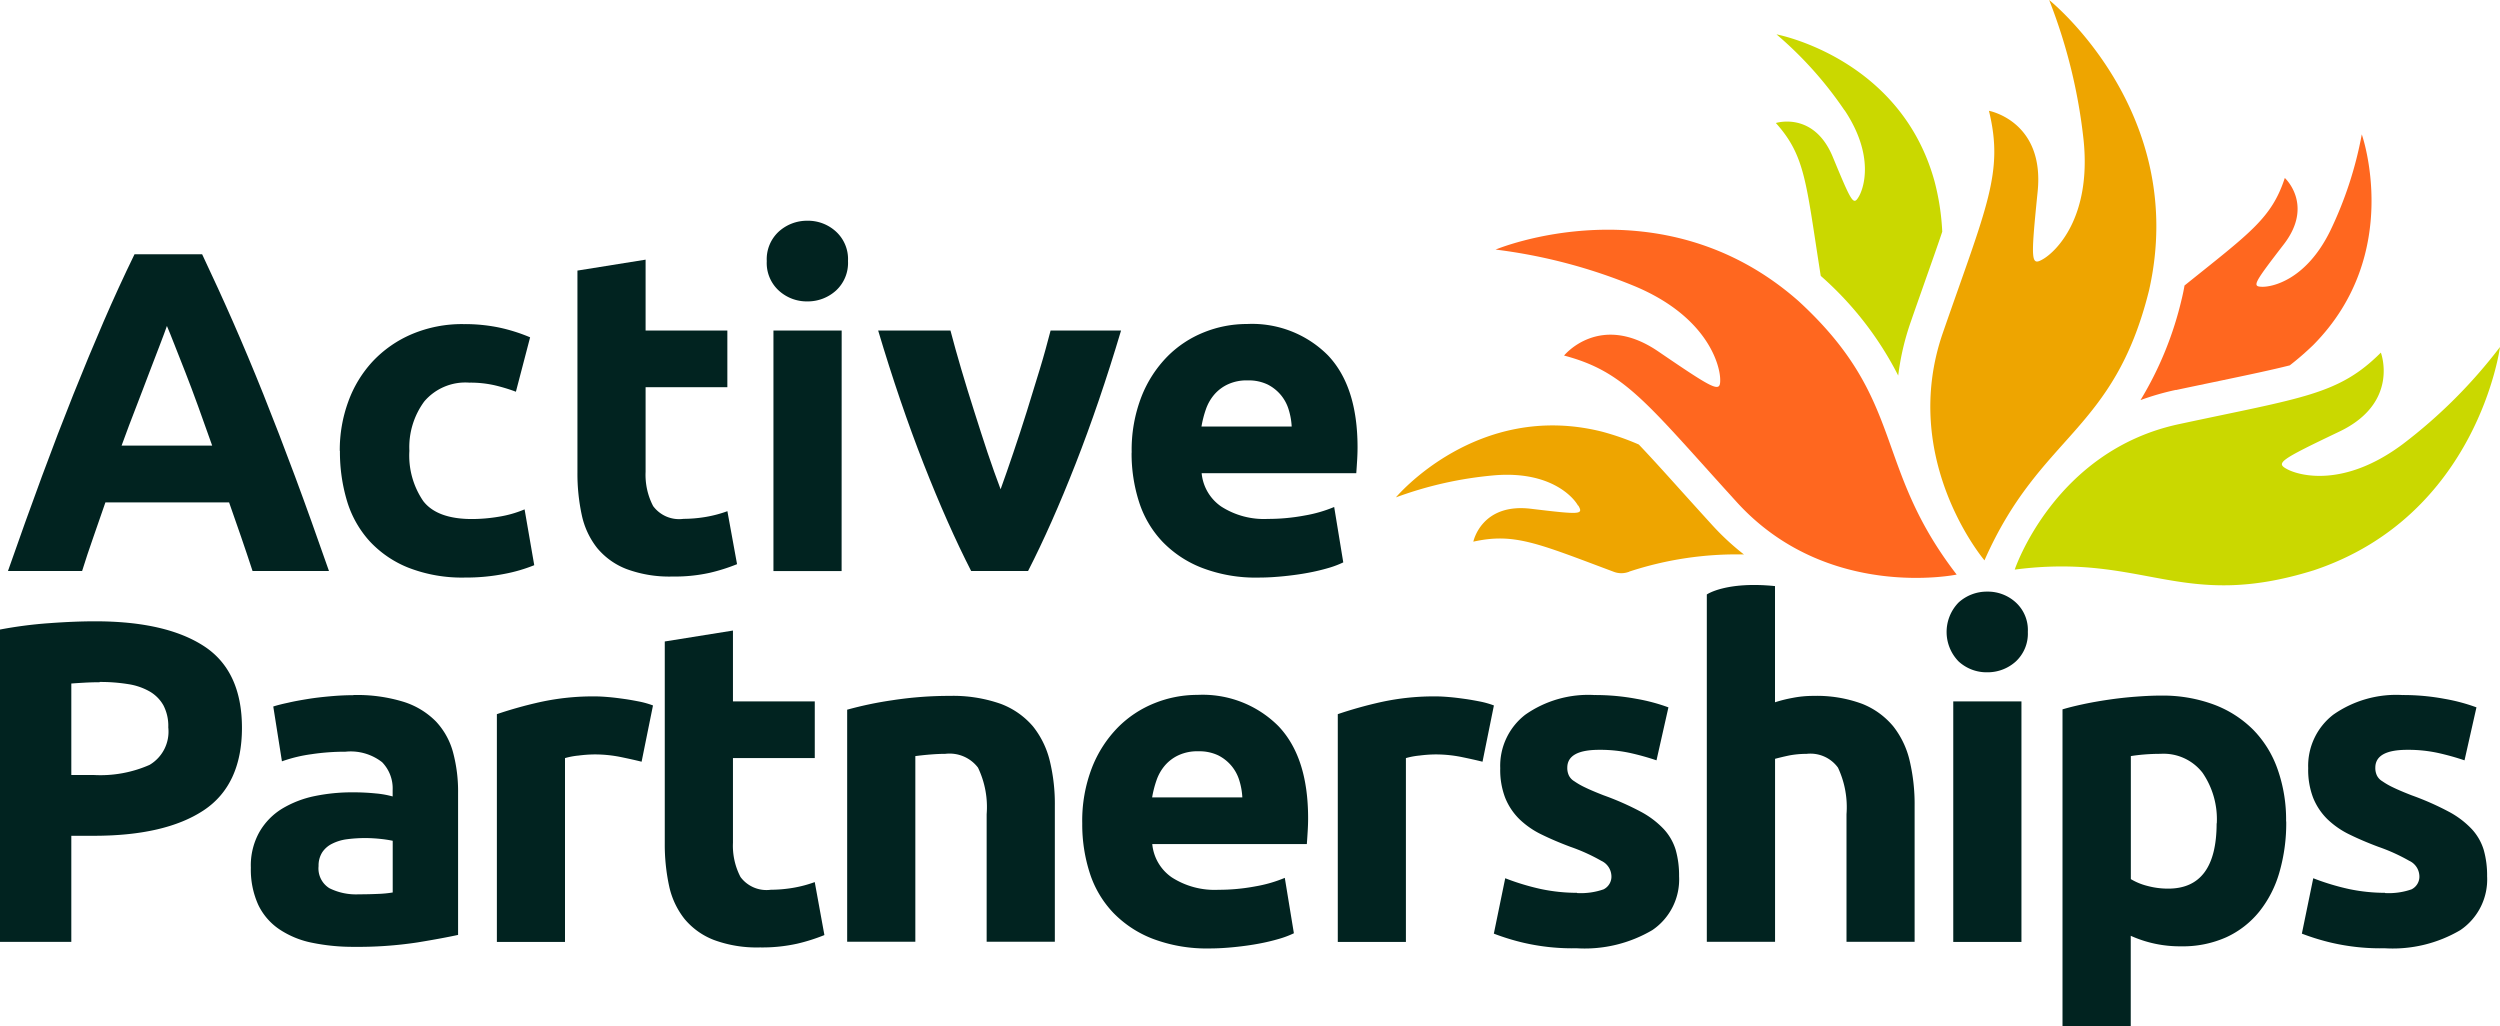
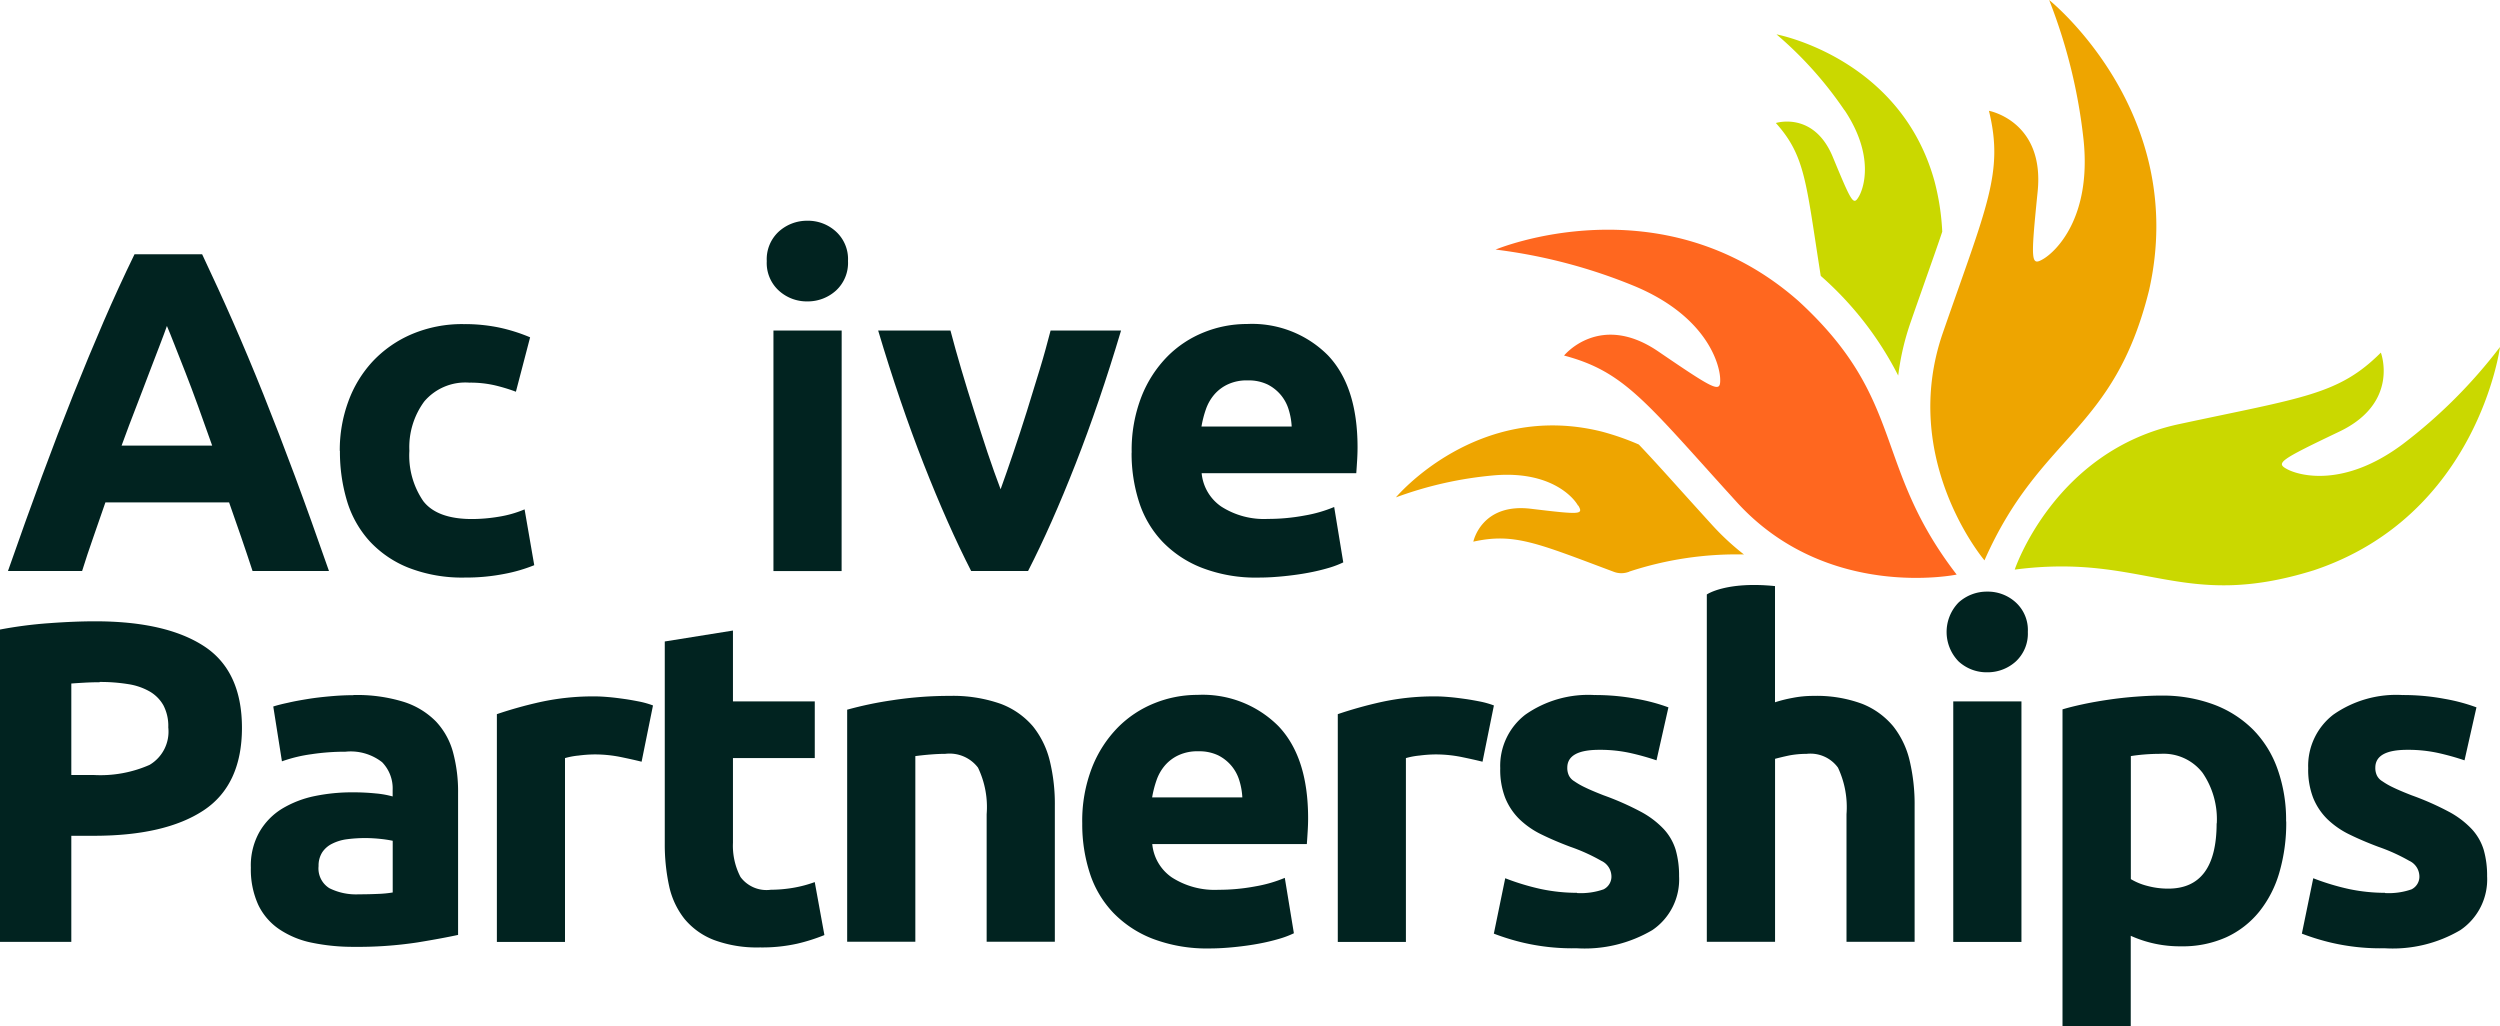
<svg xmlns="http://www.w3.org/2000/svg" id="Layer_1" data-name="Layer 1" width="197.58" height="81.109" viewBox="0 0 197.58 81.109">
  <path id="Path_34" data-name="Path 34" d="M19.891,42.934c-.281-.864-.584-1.763-.9-2.683s-.64-1.83-.954-2.739H8.261c-.314.909-.629,1.83-.954,2.75s-.617,1.807-.887,2.672H.56q1.414-4.041,2.683-7.477t2.481-6.466q1.212-3.031,2.391-5.759T10.562,17.9h5.344c.82,1.74,1.639,3.514,2.436,5.332s1.605,3.738,2.414,5.759,1.639,4.176,2.492,6.466,1.74,4.782,2.683,7.477h-6.04ZM13.122,23.569c-.123.359-.314.864-.55,1.482s-.516,1.347-.831,2.167-.651,1.729-1.033,2.705-.775,2.021-1.168,3.1H16.7c-.382-1.089-.752-2.122-1.111-3.11s-.7-1.9-1.022-2.717-.606-1.538-.853-2.167-.438-1.111-.595-1.471" transform="translate(0.069 2.195)" fill="#012320" />
  <path id="Path_35" data-name="Path 35" d="M23.92,32.822a11.124,11.124,0,0,1,.674-3.884,9.325,9.325,0,0,1,1.931-3.177A9.18,9.18,0,0,1,29.6,23.617a10.178,10.178,0,0,1,4.12-.8,13.389,13.389,0,0,1,2.784.269,13.585,13.585,0,0,1,2.459.775l-1.123,4.3a13.889,13.889,0,0,0-1.661-.505,8.654,8.654,0,0,0-2.021-.213A4.262,4.262,0,0,0,30.6,28.927a6.092,6.092,0,0,0-1.179,3.907,6.362,6.362,0,0,0,1.1,3.974c.73.943,2.021,1.414,3.851,1.414a12.934,12.934,0,0,0,2.1-.18,8.757,8.757,0,0,0,2.054-.584l.763,4.412a12.363,12.363,0,0,1-2.346.685,15.657,15.657,0,0,1-3.11.292,11.677,11.677,0,0,1-4.479-.775,8.432,8.432,0,0,1-3.087-2.111A8.275,8.275,0,0,1,24.493,36.8a13.5,13.5,0,0,1-.561-3.952" transform="translate(2.933 2.798)" fill="#012320" />
-   <path id="Path_36" data-name="Path 36" d="M40.65,19.144l5.389-.864v5.6H52.5v4.479H46.039v6.691a5.341,5.341,0,0,0,.595,2.705,2.558,2.558,0,0,0,2.4,1.01,10.863,10.863,0,0,0,1.785-.157,9.66,9.66,0,0,0,1.684-.449l.763,4.187a14.475,14.475,0,0,1-2.167.685,12.763,12.763,0,0,1-2.93.292,9.724,9.724,0,0,1-3.648-.595,5.662,5.662,0,0,1-2.313-1.661A6.328,6.328,0,0,1,41,38.487a15.492,15.492,0,0,1-.348-3.357V19.156Z" transform="translate(4.984 2.241)" fill="#012320" />
  <path id="Path_37" data-name="Path 37" d="M60.4,18.728a2.966,2.966,0,0,1-.954,2.335,3.323,3.323,0,0,1-2.256.853,3.27,3.27,0,0,1-2.256-.853,2.95,2.95,0,0,1-.954-2.335,2.966,2.966,0,0,1,.954-2.335,3.323,3.323,0,0,1,2.256-.853,3.27,3.27,0,0,1,2.256.853,2.95,2.95,0,0,1,.954,2.335m-.505,24.5H54.508V24.218H59.9Z" transform="translate(6.619 1.905)" fill="#012320" />
  <path id="Path_38" data-name="Path 38" d="M69.173,42.276q-1.852-3.62-3.75-8.453-1.9-4.85-3.6-10.553h5.714c.247.943.528,1.953.853,3.054s.662,2.2,1.022,3.323.7,2.212,1.055,3.267.7,2.021,1.033,2.9q.471-1.3,1.01-2.9c.359-1.055.718-2.155,1.066-3.267s.685-2.223,1.022-3.323.606-2.111.853-3.054h5.568q-1.7,5.708-3.6,10.553t-3.75,8.453H69.2Z" transform="translate(7.58 2.853)" fill="#012320" />
  <path id="Path_39" data-name="Path 39" d="M79.67,32.97a11.618,11.618,0,0,1,.775-4.423,9.456,9.456,0,0,1,2.043-3.166,8.528,8.528,0,0,1,2.908-1.92,9.043,9.043,0,0,1,3.379-.651,8.455,8.455,0,0,1,6.4,2.47c1.572,1.65,2.346,4.075,2.346,7.286,0,.314-.011.651-.034,1.033s-.045.707-.067,1H85.2a3.6,3.6,0,0,0,1.549,2.638,6.247,6.247,0,0,0,3.682.977,15.654,15.654,0,0,0,2.908-.269,10.71,10.71,0,0,0,2.335-.674l.718,4.378a7.465,7.465,0,0,1-1.156.438,16.152,16.152,0,0,1-1.605.382c-.595.112-1.224.2-1.9.269s-1.347.112-2.021.112a11.824,11.824,0,0,1-4.468-.763,8.69,8.69,0,0,1-3.143-2.077,8.168,8.168,0,0,1-1.841-3.121,12.5,12.5,0,0,1-.595-3.907m12.652-2.066a5.381,5.381,0,0,0-.236-1.336,3.281,3.281,0,0,0-.617-1.156,3.32,3.32,0,0,0-1.044-.831,3.466,3.466,0,0,0-1.572-.326,3.528,3.528,0,0,0-1.549.3,3.177,3.177,0,0,0-1.089.808,3.59,3.59,0,0,0-.674,1.179,8.32,8.32,0,0,0-.348,1.358h7.117Z" transform="translate(9.769 2.797)" fill="#012320" />
  <path id="Path_40" data-name="Path 40" d="M7.522,43.74c3.738,0,6.6.662,8.6,1.965s3,3.469,3,6.455-1.01,5.186-3.031,6.522-4.917,2.009-8.678,2.009H5.636v8.386H0V44.391a33.648,33.648,0,0,1,3.907-.505c1.37-.1,2.582-.146,3.615-.146m.359,4.816q-.606,0-1.212.034c-.393.022-.741.045-1.033.067v7.23H7.409a9.634,9.634,0,0,0,4.412-.8A3.051,3.051,0,0,0,13.3,52.126a3.533,3.533,0,0,0-.382-1.74,2.925,2.925,0,0,0-1.089-1.1,4.914,4.914,0,0,0-1.718-.584,13.748,13.748,0,0,0-2.245-.168" transform="translate(0 5.363)" fill="#012320" />
  <path id="Path_41" data-name="Path 41" d="M25.765,48.93a12.493,12.493,0,0,1,3.974.539,6.2,6.2,0,0,1,2.548,1.549,5.735,5.735,0,0,1,1.358,2.459,11.924,11.924,0,0,1,.393,3.211v11.2c-.775.168-1.841.37-3.222.595a31.269,31.269,0,0,1-4.984.348,16.1,16.1,0,0,1-3.345-.326,7.155,7.155,0,0,1-2.582-1.066,4.86,4.86,0,0,1-1.661-1.931,6.745,6.745,0,0,1-.584-2.93,5.4,5.4,0,0,1,.674-2.818,5.2,5.2,0,0,1,1.785-1.841,8.189,8.189,0,0,1,2.571-1,14.6,14.6,0,0,1,3-.3,18.176,18.176,0,0,1,1.864.09,7.359,7.359,0,0,1,1.313.236V56.44a2.971,2.971,0,0,0-.831-2.2,4.039,4.039,0,0,0-2.9-.831,17.954,17.954,0,0,0-2.706.2,11.446,11.446,0,0,0-2.313.561l-.685-4.333q.471-.152,1.179-.3c.471-.112.977-.2,1.538-.292s1.134-.157,1.751-.213,1.235-.09,1.864-.09M26.2,64.68q.791,0,1.516-.034a8.542,8.542,0,0,0,1.156-.112V60.448A9.523,9.523,0,0,0,27.9,60.3a11.7,11.7,0,0,0-1.19-.067,11.425,11.425,0,0,0-1.426.09,3.629,3.629,0,0,0-1.179.348,1.984,1.984,0,0,0-.8.685,1.942,1.942,0,0,0-.292,1.089,1.837,1.837,0,0,0,.853,1.751,4.7,4.7,0,0,0,2.335.483" transform="translate(2.165 6)" fill="#012320" />
  <path id="Path_42" data-name="Path 42" d="M46.442,54.194c-.483-.123-1.044-.247-1.7-.382a10.329,10.329,0,0,0-2.1-.2,10.634,10.634,0,0,0-1.212.09,5.821,5.821,0,0,0-1.066.2V68.429H34.98v-18a33.048,33.048,0,0,1,3.413-.954,19.546,19.546,0,0,1,4.389-.449c.292,0,.64.022,1.044.056s.82.09,1.224.146.82.135,1.224.213a7,7,0,0,1,1.044.3l-.9,4.446Z" transform="translate(4.289 6.012)" fill="#012320" />
  <path id="Path_43" data-name="Path 43" d="M46.8,45.254l5.389-.864v5.6h6.466v4.479H52.189v6.691a5.341,5.341,0,0,0,.595,2.706,2.558,2.558,0,0,0,2.4,1.01,10.862,10.862,0,0,0,1.785-.157,9.659,9.659,0,0,0,1.684-.449l.763,4.187a14.475,14.475,0,0,1-2.167.685,12.764,12.764,0,0,1-2.93.292,9.724,9.724,0,0,1-3.648-.595,5.662,5.662,0,0,1-2.313-1.661A6.328,6.328,0,0,1,47.148,64.6,15.492,15.492,0,0,1,46.8,61.24V45.266Z" transform="translate(5.738 5.443)" fill="#012320" />
  <path id="Path_44" data-name="Path 44" d="M59.651,50.079a28.759,28.759,0,0,1,3.536-.741,29.671,29.671,0,0,1,4.558-.348,11.335,11.335,0,0,1,4.03.629A6.212,6.212,0,0,1,74.324,51.4a7,7,0,0,1,1.336,2.75,14.39,14.39,0,0,1,.393,3.536V68.422H70.664V58.341a7.194,7.194,0,0,0-.685-3.682,2.82,2.82,0,0,0-2.571-1.089c-.382,0-.8.022-1.224.056s-.82.079-1.156.123V68.422H59.64V50.068Z" transform="translate(7.313 6.007)" fill="#012320" />
  <path id="Path_45" data-name="Path 45" d="M76.19,59.08a11.618,11.618,0,0,1,.775-4.423,9.456,9.456,0,0,1,2.043-3.166,8.528,8.528,0,0,1,2.908-1.92,9.043,9.043,0,0,1,3.379-.651,8.455,8.455,0,0,1,6.4,2.47c1.572,1.65,2.346,4.075,2.346,7.286,0,.314-.011.651-.034,1.033s-.045.707-.067,1H81.724a3.6,3.6,0,0,0,1.549,2.638,6.247,6.247,0,0,0,3.682.977,15.654,15.654,0,0,0,2.908-.269,10.71,10.71,0,0,0,2.335-.674l.718,4.378a7.466,7.466,0,0,1-1.156.438,16.157,16.157,0,0,1-1.605.382c-.595.112-1.224.2-1.9.269s-1.347.112-2.021.112a12.048,12.048,0,0,1-4.468-.763,8.69,8.69,0,0,1-3.143-2.077A8.167,8.167,0,0,1,76.785,63a12.5,12.5,0,0,1-.595-3.907m12.652-2.066a5.381,5.381,0,0,0-.236-1.336,3.281,3.281,0,0,0-.617-1.156,3.32,3.32,0,0,0-1.044-.831,3.466,3.466,0,0,0-1.572-.326,3.528,3.528,0,0,0-1.549.3,3.177,3.177,0,0,0-1.089.808,3.59,3.59,0,0,0-.674,1.179,8.32,8.32,0,0,0-.348,1.358h7.117Z" transform="translate(9.342 5.998)" fill="#012320" />
  <path id="Path_46" data-name="Path 46" d="M105.642,54.194c-.483-.123-1.044-.247-1.7-.382a10.33,10.33,0,0,0-2.1-.2,10.634,10.634,0,0,0-1.212.09,5.82,5.82,0,0,0-1.066.2V68.429H94.18v-18a33.048,33.048,0,0,1,3.413-.954,19.546,19.546,0,0,1,4.389-.449c.292,0,.64.022,1.044.056s.82.09,1.224.146.82.135,1.224.213a7,7,0,0,1,1.044.3l-.9,4.446Z" transform="translate(11.548 6.012)" fill="#012320" />
  <path id="Path_47" data-name="Path 47" d="M111.737,64.579a5.439,5.439,0,0,0,2.1-.292,1.122,1.122,0,0,0,.617-1.123,1.369,1.369,0,0,0-.8-1.134,14.425,14.425,0,0,0-2.425-1.1q-1.263-.472-2.29-.977a6.734,6.734,0,0,1-1.751-1.212,4.978,4.978,0,0,1-1.123-1.684,6.149,6.149,0,0,1-.393-2.346,5.1,5.1,0,0,1,1.987-4.232,8.661,8.661,0,0,1,5.456-1.549,17.672,17.672,0,0,1,3.323.3,14.692,14.692,0,0,1,2.526.674l-.943,4.187a20.4,20.4,0,0,0-2.043-.573,11.082,11.082,0,0,0-2.481-.258q-2.526,0-2.526,1.414a1.39,1.39,0,0,0,.112.584,1.09,1.09,0,0,0,.438.483,5.9,5.9,0,0,0,.887.505c.37.18.853.382,1.426.606a22.238,22.238,0,0,1,2.93,1.291,7.021,7.021,0,0,1,1.83,1.381,4.25,4.25,0,0,1,.943,1.639,7.362,7.362,0,0,1,.269,2.088,4.834,4.834,0,0,1-2.111,4.255,10.524,10.524,0,0,1-5.984,1.437,17.057,17.057,0,0,1-4.21-.438,18.166,18.166,0,0,1-2.335-.718l.9-4.378a18.948,18.948,0,0,0,2.818.853,13.92,13.92,0,0,0,2.851.3" transform="translate(12.895 6)" fill="#012320" />
  <path id="Path_48" data-name="Path 48" d="M120.16,69.391V41.932s1.516-1.055,5.389-.662v9.183a10.847,10.847,0,0,1,1.392-.348,8.375,8.375,0,0,1,1.65-.157,10.308,10.308,0,0,1,3.851.629,6.123,6.123,0,0,1,2.459,1.785,6.946,6.946,0,0,1,1.3,2.75,14.979,14.979,0,0,1,.382,3.536V69.38H131.2V59.3a7.365,7.365,0,0,0-.674-3.682,2.689,2.689,0,0,0-2.481-1.089,7.451,7.451,0,0,0-1.358.123c-.427.09-.8.18-1.134.269V69.38H120.16Z" transform="translate(14.733 5.05)" fill="#012320" />
  <path id="Path_49" data-name="Path 49" d="M143.461,44.838a3,3,0,0,1-.954,2.335,3.323,3.323,0,0,1-2.256.853,3.27,3.27,0,0,1-2.256-.853,3.334,3.334,0,0,1,0-4.67,3.323,3.323,0,0,1,2.256-.853,3.27,3.27,0,0,1,2.256.853,2.95,2.95,0,0,1,.954,2.335m-.505,24.5h-5.389V50.328h5.389Z" transform="translate(16.803 5.107)" fill="#012320" />
  <path id="Path_50" data-name="Path 50" d="M162.881,58.928a13.959,13.959,0,0,1-.539,4.008,8.864,8.864,0,0,1-1.594,3.11,7.225,7.225,0,0,1-2.6,2.021,8.4,8.4,0,0,1-3.581.718,9.433,9.433,0,0,1-3.974-.831V75.1H145.2V50.059c.483-.146,1.033-.281,1.661-.415s1.28-.247,1.965-.348,1.381-.18,2.1-.236,1.392-.09,2.043-.09a11.613,11.613,0,0,1,4.187.707,8.705,8.705,0,0,1,3.11,1.987,8.433,8.433,0,0,1,1.931,3.121,11.924,11.924,0,0,1,.674,4.12m-5.478.168a6.492,6.492,0,0,0-1.123-4,3.894,3.894,0,0,0-3.323-1.5c-.483,0-.932.022-1.336.056s-.752.079-1.01.123v9.722a4.825,4.825,0,0,0,1.313.539,6.257,6.257,0,0,0,1.639.213q3.823,0,3.828-5.164" transform="translate(17.804 6.004)" fill="#012320" />
  <path id="Path_51" data-name="Path 51" d="M168.617,64.579a5.439,5.439,0,0,0,2.1-.292,1.122,1.122,0,0,0,.617-1.123,1.369,1.369,0,0,0-.8-1.134,14.425,14.425,0,0,0-2.425-1.1q-1.263-.472-2.29-.977a6.733,6.733,0,0,1-1.751-1.212,4.979,4.979,0,0,1-1.123-1.684,6.149,6.149,0,0,1-.393-2.346,5.1,5.1,0,0,1,1.987-4.232A8.661,8.661,0,0,1,170,48.93a17.672,17.672,0,0,1,3.323.3,14.41,14.41,0,0,1,2.526.674l-.943,4.187a20.4,20.4,0,0,0-2.043-.573,11.082,11.082,0,0,0-2.481-.258q-2.526,0-2.526,1.414a1.389,1.389,0,0,0,.112.584,1.09,1.09,0,0,0,.438.483,5.9,5.9,0,0,0,.887.505c.37.18.853.382,1.426.606a22.24,22.24,0,0,1,2.93,1.291,7.021,7.021,0,0,1,1.83,1.381,4.25,4.25,0,0,1,.943,1.639,7.362,7.362,0,0,1,.269,2.088,4.834,4.834,0,0,1-2.111,4.255,10.524,10.524,0,0,1-5.984,1.437,17.057,17.057,0,0,1-4.21-.438,18.167,18.167,0,0,1-2.335-.718l.9-4.378a18.948,18.948,0,0,0,2.818.853,13.92,13.92,0,0,0,2.851.3" transform="translate(19.87 6)" fill="#012320" />
-   <path id="Path_52" data-name="Path 52" d="M153.485,29.667c1.313-.281,2.515-.528,3.581-.752,2.256-.472,4.008-.842,5.422-1.2a22.4,22.4,0,0,0,1.864-1.617C171.5,18.868,168.18,9.46,168.18,9.46a30.15,30.15,0,0,1-2.515,7.667c-1.908,3.851-4.569,4.4-5.366,4.378s-.685-.236,1.718-3.357.079-5.243.079-5.243c-1.044,3.188-2.728,4.322-7.926,8.5q-.084.488-.2.977V22.4l-.011.022a27.432,27.432,0,0,1-3.267,8.038,20.95,20.95,0,0,1,2.807-.808" transform="translate(18.477 1.16)" fill="#ff671f" />
  <path id="Path_53" data-name="Path 53" d="M112.7,36.3c.393.7.157.707-3.761.236s-4.547,2.6-4.547,2.6c3.233-.718,5.063.123,11.125,2.391a1.673,1.673,0,0,0,1.145,0h.022l.022-.022a27.121,27.121,0,0,1,9.071-1.358,20.119,20.119,0,0,1-2.56-2.38c-.9-.988-1.729-1.908-2.459-2.717-1.3-1.448-2.369-2.627-3.289-3.592a20.532,20.532,0,0,0-2.93-1.022c-9.868-2.459-16.267,5.2-16.267,5.2a29.922,29.922,0,0,1,7.87-1.751c4.288-.326,6.118,1.684,6.511,2.38" transform="translate(12.049 3.673)" fill="#eea500" />
  <path id="Path_54" data-name="Path 54" d="M130.453,8.415c2.38,3.581,1.527,6.163,1.111,6.848s-.539.483-2.043-3.155-4.5-2.683-4.5-2.683c2.346,2.616,2.38,4.7,3.547,12.079h0l.022.022a26.4,26.4,0,0,1,6.1,7.858,20.3,20.3,0,0,1,1-4.266c.438-1.269.853-2.425,1.212-3.458.494-1.4.921-2.6,1.269-3.648a19.169,19.169,0,0,0-.606-3.963c-2.683-9.8-12.495-11.63-12.495-11.63a29.83,29.83,0,0,1,5.377,6.006" transform="translate(15.329 0.297)" fill="#cad800" />
  <path id="Path_55" data-name="Path 55" d="M141.84,42.021c10.272-1.336,13.146,3.323,23.631.056,12.977-4.333,14.717-17.648,14.717-17.648A40.135,40.135,0,0,1,172.51,32.1c-4.636,3.469-8.161,2.5-9.116,2s-.685-.7,4.1-2.986,3.278-6.242,3.278-6.242c-3.345,3.345-6.152,3.547-15.975,5.658S141.84,42.01,141.84,42.01" transform="translate(17.392 2.995)" fill="#cad800" />
  <path id="Path_56" data-name="Path 56" d="M140.178,44.276c4.412-10,10.2-10.059,13-21.318C156.377,8.857,145.286,0,145.286,0a42.71,42.71,0,0,1,2.728,11.136c.6,6.085-2.2,8.745-3.188,9.329s-1.01.236-.449-5.332-3.851-6.376-3.851-6.376c1.19,4.861-.157,7.5-3.637,17.535s3.289,18,3.289,18" transform="translate(16.663 0)" fill="#eea500" />
  <path id="Path_57" data-name="Path 57" d="M123.039,27.946c.034,1.134-.269,1-4.895-2.155s-7.443.326-7.443.326c4.838,1.28,6.511,3.738,13.651,11.585s17.378,5.725,17.378,5.725c-6.68-8.667-3.952-13.774-12.506-21.622-10.844-9.553-23.934-4.064-23.934-4.064a42.48,42.48,0,0,1,11.08,2.93c5.624,2.391,6.623,6.118,6.668,7.263" transform="translate(12.91 1.983)" fill="#ff671f" />
</svg>